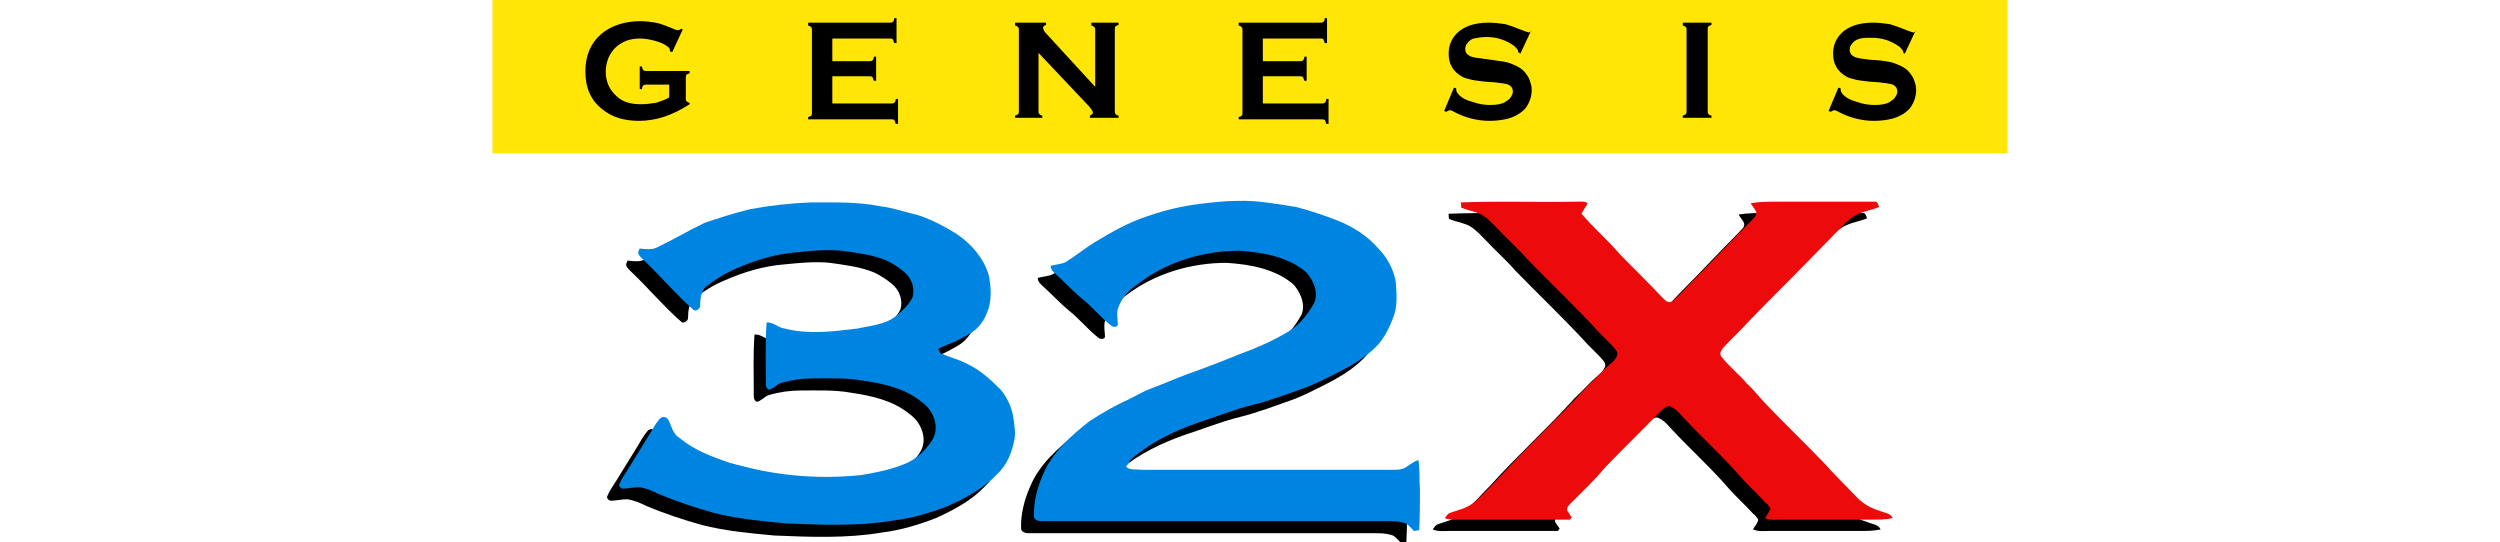
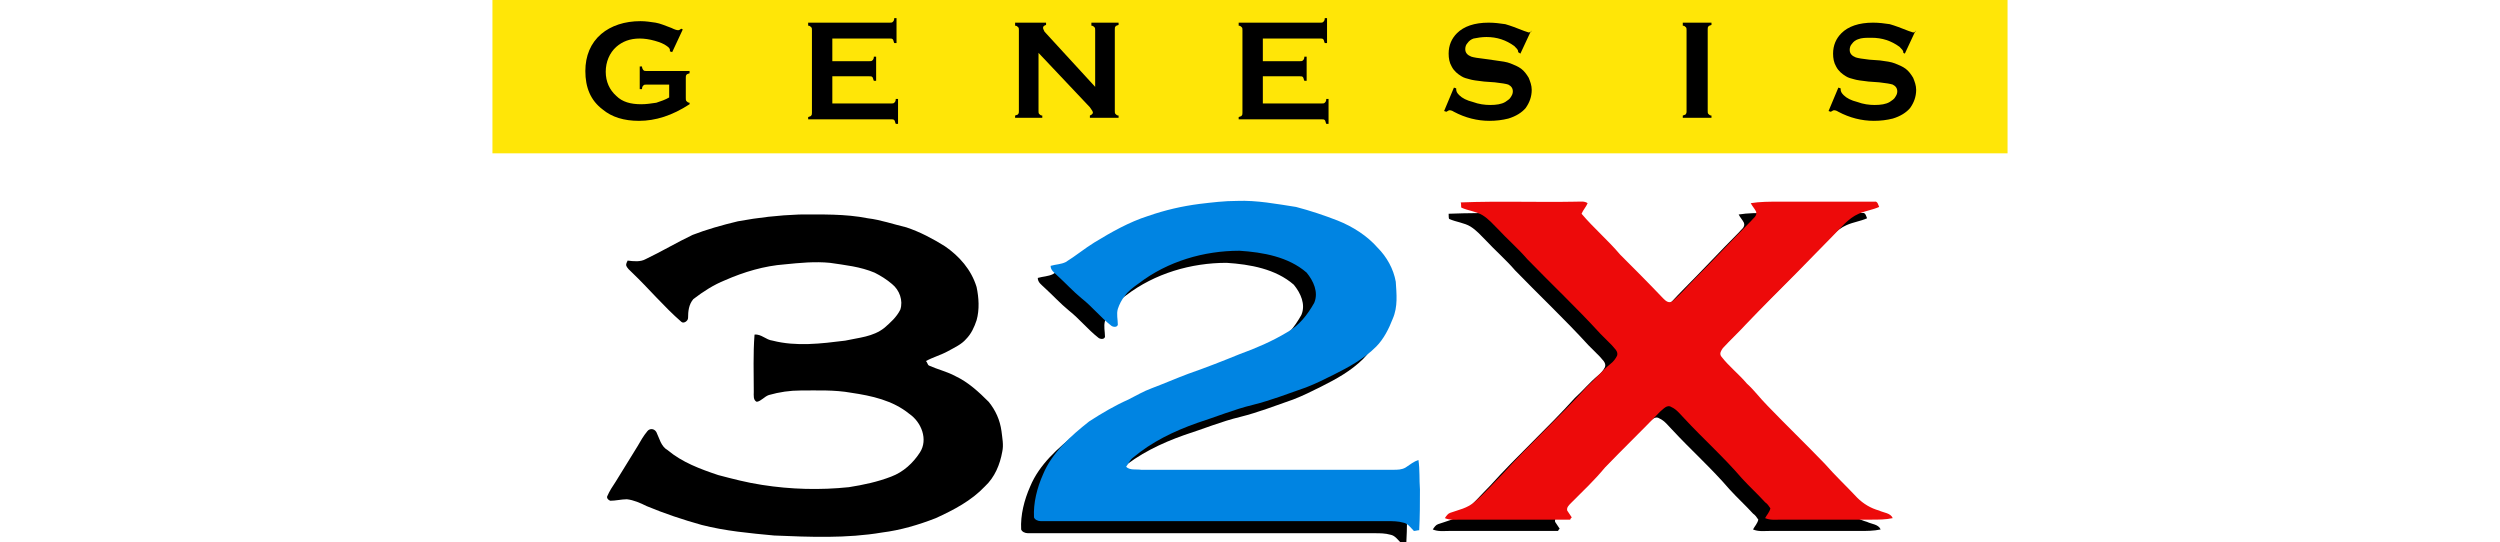
<svg xmlns="http://www.w3.org/2000/svg" version="1.1" baseProfile="tiny" id="Layer_1" x="0px" y="0px" viewBox="0 0 331 71.8" xml:space="preserve">
  <g>
    <g>
      <g>
        <path d="M157.1,28.6c1.7-0.2,3.3-0.4,5-0.4c2.6-0.1,5.2,0.4,7.8,0.8c1.9,0.5,3.7,1.1,5.5,1.8c2,0.8,3.9,2,5.3,3.6     c1.2,1.2,2.1,2.8,2.4,4.5c0.1,1.6,0.3,3.3-0.4,4.9c-0.5,1.3-1.2,2.7-2.2,3.7c-1.6,1.6-3.6,2.7-5.6,3.7c-1.2,0.6-2.4,1.2-3.7,1.7     c-2.3,0.8-4.6,1.7-7,2.3c-2.5,0.6-4.9,1.6-7.4,2.4c-3.1,1.1-6,2.5-8.5,4.6c-0.4,0.3-0.6,0.8-0.9,1.2c0.5,0.5,1.3,0.3,2,0.4     c11.1,0,22.3,0,33.4,0c0.5,0,1.1,0,1.6-0.3c0.6-0.4,1.1-0.8,1.7-1c0.2,1.3,0.1,2.6,0.2,3.9c0,1.8,0,3.6-0.1,5.4     c-0.2,0-0.5,0.1-0.7,0.1c-0.4-0.4-0.8-1-1.4-1.1c-0.7-0.2-1.4-0.2-2.1-0.2c-15.3,0-30.6,0-45.9,0c-0.4,0-0.8-0.2-0.9-0.5     c-0.1-1.9,0.4-3.9,1.2-5.7c1.2-2.9,3.7-5.1,6.1-7c1.7-1.1,3.4-2.1,5.2-2.9c1-0.5,2-1.1,3.1-1.5c1.6-0.6,3.2-1.3,4.8-1.9     c2.3-0.8,4.6-1.7,6.8-2.6c2.2-0.8,4.3-1.7,6.3-2.9c1.6-0.9,2.7-2.3,3.6-3.9c0.6-1.4-0.1-2.9-1-4c-2.4-2.1-5.8-2.7-8.9-2.9     c-4.7,0-9.5,1.4-13.3,4.3c-0.7,0.5-1.4,1-1.9,1.7c-0.4,0.5-0.7,1.1-0.9,1.7c-0.2,0.7,0,1.4,0,2.1c-0.1,0.4-0.7,0.3-0.9,0.1     c-1.4-1.1-2.5-2.5-3.9-3.6c-1.1-0.9-2.1-2-3.2-3c-0.4-0.4-0.9-0.7-0.9-1.3c0.7-0.2,1.4-0.2,2-0.5c1.3-0.8,2.5-1.8,3.8-2.6     c2.3-1.4,4.6-2.7,7.1-3.5C152.7,29.4,154.9,28.8,157.1,28.6z" />
        <path d="M97.7,29.3c2.7-0.5,5.4-0.8,8.1-0.9c3,0,6.1-0.1,9.1,0.5c1.7,0.2,3.4,0.8,5.1,1.2c1.8,0.6,3.5,1.5,5.1,2.5     c1.9,1.3,3.5,3.1,4.2,5.4c0.3,1.4,0.4,3,0,4.4c-0.3,0.9-0.7,1.8-1.4,2.5c-0.6,0.7-1.5,1.1-2.4,1.6c-0.9,0.5-2,0.8-2.9,1.3     c0.2,0.2,0.2,0.5,0.4,0.6c1.1,0.5,2.4,0.8,3.5,1.4c1.7,0.8,3.1,2.1,4.4,3.4c0.9,1.1,1.5,2.4,1.7,3.9c0.1,0.9,0.3,1.8,0.1,2.7     c-0.3,1.7-1,3.4-2.3,4.6c-1.8,1.9-4.1,3.1-6.5,4.2c-2.3,0.9-4.7,1.6-7.1,1.9c-4.7,0.8-9.6,0.6-14.3,0.4c-3.2-0.3-6.5-0.6-9.6-1.4     c-2.5-0.7-4.9-1.5-7.3-2.5c-0.8-0.4-1.7-0.8-2.6-0.9c-0.7,0-1.5,0.2-2.2,0.2c-0.3-0.1-0.5-0.4-0.4-0.6c0.3-0.7,0.7-1.3,1.1-1.9     c1-1.6,1.9-3.1,2.9-4.7c0.4-0.7,0.8-1.4,1.3-2c0.3-0.4,0.9-0.4,1.2,0.1c0.4,0.8,0.6,1.9,1.5,2.4c1.9,1.6,4.3,2.5,6.7,3.3     c1.9,0.5,3.8,1,5.8,1.3c3.8,0.6,7.7,0.7,11.5,0.3c1.9-0.3,3.8-0.7,5.6-1.4c1.6-0.6,2.9-1.8,3.8-3.2c1.1-1.7,0.2-4-1.4-5.1     c-2.2-1.8-5-2.4-7.7-2.8c-2.2-0.4-4.5-0.3-6.7-0.3c-1.4,0-2.8,0.2-4.2,0.6c-0.6,0.2-1,0.8-1.6,0.9c-0.5-0.2-0.4-0.9-0.4-1.3     c0-2.5-0.1-5,0.1-7.6c0.9-0.1,1.5,0.7,2.4,0.8c3.1,0.8,6.4,0.4,9.6,0c1.8-0.4,3.7-0.5,5.2-1.7c0.8-0.7,1.6-1.4,2.1-2.4     c0.4-1.2-0.1-2.6-1.1-3.4c-0.7-0.6-1.5-1.1-2.3-1.5c-1.9-0.8-3.9-1-5.9-1.3c-2-0.2-4,0-6,0.2c-2.7,0.2-5.4,1-7.9,2.1     c-1.5,0.6-2.9,1.5-4.2,2.5c-0.6,0.7-0.7,1.6-0.7,2.5c0,0.4-0.6,0.8-0.9,0.5c-2.3-2-4.3-4.4-6.5-6.5c-0.3-0.3-0.7-0.6-0.8-1     c0-0.2,0.1-0.4,0.2-0.6c0.8,0.1,1.7,0.2,2.4-0.2c2.1-1,4.1-2.2,6.2-3.2C93.5,30.4,95.6,29.8,97.7,29.3z" />
        <path d="M191.8,28.3c5.1-0.2,10.2,0,15.3-0.1c0.5,0,1.1-0.1,1.5,0.2c-0.2,0.5-0.6,0.9-0.8,1.4c1.6,1.9,3.5,3.5,5.1,5.4     c1.9,1.9,3.8,3.8,5.7,5.8c0.3,0.3,0.7,0.7,1.2,0.4c1.1-0.9,2-2,3-3c2.5-2.5,4.9-5.1,7.4-7.6c0.3-0.4,0.9-0.7,0.7-1.3     c-0.2-0.4-0.5-0.7-0.7-1.1c1.2-0.2,2.5-0.2,3.8-0.2c4.2,0,8.4,0,12.6,0c0.4-0.1,0.5,0.5,0.6,0.7c-0.9,0.4-1.8,0.5-2.7,0.9     c-1.4,0.6-2.4,1.9-3.5,3c-1.6,1.6-3.2,3.3-4.8,4.9c-2.2,2.2-4.4,4.4-6.6,6.7c-1,1.1-2.1,2.1-3.1,3.2c-0.2,0.3-0.5,0.7-0.2,1.1     c1,1.3,2.3,2.3,3.4,3.6c1,0.9,1.7,1.9,2.7,2.9c2.5,2.6,5.1,5.1,7.6,7.7c1.4,1.6,2.9,3,4.3,4.5c0.8,0.8,1.8,1.4,2.9,1.7     c0.6,0.3,1.5,0.3,1.8,1c-0.9,0.2-1.9,0.2-2.8,0.2c-4,0-8,0-12,0c-0.7,0-1.4,0.1-2.1-0.2c0.2-0.4,0.6-0.8,0.7-1.3     c-0.2-0.3-0.4-0.6-0.7-0.8c-1-1.1-2.1-2.1-3.1-3.2c-2.4-2.8-5.1-5.2-7.6-7.9c-0.5-0.5-1-1.2-1.7-1.5c-0.6-0.4-1.1,0.3-1.5,0.6     c-2.4,2.5-4.9,4.9-7.3,7.4c-1.4,1.7-2.9,3.1-4.5,4.7c-0.3,0.3-0.6,0.6-0.5,1c0.2,0.3,0.4,0.6,0.6,0.9c-0.1,0.1-0.2,0.2-0.2,0.3     c-4.8,0-9.6,0-14.5,0c-0.7,0-1.4,0.1-2.1-0.2c0.2-0.3,0.4-0.6,0.7-0.7c1.1-0.4,2.3-0.6,3.3-1.5c1.3-1.1,2.4-2.4,3.6-3.6     c3.6-4,7.6-7.6,11.2-11.6c1.1-1,2-2.1,3.1-3c0.4-0.3,0.7-0.7,0.9-1.1c0.2-0.6-0.4-1-0.7-1.4c-0.5-0.5-1-1-1.5-1.5     c-3.1-3.4-6.5-6.6-9.7-9.9c-1.2-1.4-2.6-2.6-3.9-4c-0.6-0.6-1.2-1.3-2-1.8c-0.8-0.5-1.9-0.6-2.8-1     C191.8,29,191.8,28.6,191.8,28.3z" />
      </g>
      <path fill="#0084E2" d="M158.8,27c1.7-0.2,3.3-0.4,5-0.4c2.6-0.1,5.2,0.4,7.8,0.8c1.9,0.5,3.7,1.1,5.5,1.8c2,0.8,3.9,2,5.3,3.6    c1.2,1.2,2.1,2.8,2.4,4.5c0.1,1.6,0.3,3.3-0.4,4.9c-0.5,1.3-1.2,2.7-2.2,3.7c-1.6,1.6-3.6,2.7-5.6,3.7c-1.2,0.6-2.4,1.2-3.7,1.7    c-2.3,0.8-4.6,1.7-7,2.3c-2.5,0.6-4.9,1.6-7.4,2.4c-3.1,1.1-6,2.5-8.5,4.6c-0.4,0.3-0.6,0.8-0.9,1.2c0.5,0.5,1.3,0.3,2,0.4    c11.1,0,22.3,0,33.4,0c0.5,0,1.1,0,1.6-0.3c0.6-0.4,1.1-0.8,1.7-1c0.2,1.3,0.1,2.6,0.2,3.9c0,1.8,0,3.6-0.1,5.4    c-0.2,0-0.5,0.1-0.7,0.1c-0.4-0.4-0.8-1-1.4-1.1c-0.7-0.2-1.4-0.2-2.1-0.2c-15.3,0-30.6,0-45.9,0c-0.4,0-0.8-0.2-0.9-0.5    c-0.1-1.9,0.4-3.9,1.2-5.7c1.2-2.9,3.7-5.1,6.1-7c1.7-1.1,3.4-2.1,5.2-2.9c1-0.5,2-1.1,3.1-1.5c1.6-0.6,3.2-1.3,4.8-1.9    c2.3-0.8,4.6-1.7,6.8-2.6c2.2-0.8,4.3-1.7,6.3-2.9c1.6-0.9,2.7-2.3,3.6-3.9c0.6-1.4-0.1-2.9-1-4c-2.4-2.1-5.8-2.7-8.9-2.9    c-4.7,0-9.5,1.4-13.3,4.3c-0.7,0.5-1.4,1-1.9,1.7c-0.4,0.5-0.7,1.1-0.9,1.7c-0.2,0.7,0,1.4,0,2.1c-0.1,0.4-0.7,0.3-0.9,0.1    c-1.4-1.1-2.5-2.5-3.9-3.6c-1.1-0.9-2.1-2-3.2-3c-0.4-0.4-0.9-0.7-0.9-1.3c0.7-0.2,1.4-0.2,2-0.5c1.3-0.8,2.5-1.8,3.8-2.6    c2.3-1.4,4.6-2.7,7.1-3.5C154.3,27.8,156.5,27.3,158.8,27z" />
-       <path fill="#0084E2" d="M99.3,27.7c2.7-0.5,5.4-0.8,8.1-0.9c3,0,6.1-0.1,9.1,0.5c1.7,0.2,3.4,0.8,5.1,1.2c1.8,0.6,3.5,1.5,5.1,2.5    c1.9,1.3,3.5,3.1,4.2,5.4c0.3,1.4,0.4,3,0,4.4c-0.3,0.9-0.7,1.8-1.4,2.5c-0.6,0.7-1.5,1.1-2.4,1.6c-0.9,0.5-2,0.8-2.9,1.3    c0.2,0.2,0.2,0.5,0.4,0.6c1.1,0.5,2.4,0.8,3.5,1.4c1.7,0.8,3.1,2.1,4.4,3.4c0.9,1.1,1.5,2.4,1.7,3.9c0.1,0.9,0.3,1.8,0.1,2.7    c-0.3,1.7-1,3.4-2.3,4.6c-1.8,1.9-4.1,3.1-6.5,4.2c-2.3,0.9-4.7,1.6-7.1,1.9c-4.7,0.8-9.6,0.6-14.3,0.4c-3.2-0.3-6.5-0.6-9.6-1.4    c-2.5-0.7-4.9-1.5-7.3-2.5c-0.8-0.4-1.7-0.8-2.6-0.9c-0.7,0-1.5,0.2-2.2,0.2c-0.3-0.1-0.5-0.4-0.4-0.6c0.3-0.7,0.7-1.3,1.1-1.9    c1-1.6,1.9-3.1,2.9-4.7c0.4-0.7,0.8-1.4,1.3-2c0.3-0.4,0.9-0.4,1.2,0.1c0.4,0.8,0.6,1.9,1.5,2.4c1.9,1.6,4.3,2.5,6.7,3.3    c1.9,0.5,3.8,1,5.8,1.3c3.8,0.6,7.7,0.7,11.5,0.3c1.9-0.3,3.8-0.7,5.6-1.4c1.6-0.6,2.9-1.8,3.8-3.2c1.1-1.7,0.2-4-1.4-5.1    c-2.2-1.8-5-2.4-7.7-2.8c-2.2-0.4-4.5-0.3-6.7-0.3c-1.4,0-2.8,0.2-4.2,0.6c-0.6,0.2-1,0.8-1.6,0.9c-0.5-0.2-0.4-0.9-0.4-1.3    c0-2.5-0.1-5,0.1-7.6c0.9-0.1,1.5,0.7,2.4,0.8c3.1,0.8,6.4,0.4,9.6,0c1.8-0.4,3.7-0.5,5.2-1.7c0.8-0.7,1.6-1.4,2.1-2.4    c0.4-1.2-0.1-2.6-1.1-3.4c-0.7-0.6-1.5-1.1-2.3-1.5c-1.9-0.8-3.9-1-5.9-1.3c-2-0.2-4,0-6,0.2c-2.7,0.2-5.4,1-7.9,2.1    c-1.5,0.6-2.9,1.5-4.2,2.5c-0.6,0.7-0.7,1.6-0.7,2.5c0,0.4-0.6,0.8-0.9,0.5c-2.3-2-4.3-4.4-6.5-6.5c-0.3-0.3-0.7-0.6-0.8-1    c0-0.2,0.1-0.4,0.2-0.6c0.8,0.1,1.7,0.2,2.4-0.2c2.1-1,4.1-2.2,6.2-3.2C95.1,28.9,97.2,28.2,99.3,27.7z" />
      <path fill="#ED0A0A" d="M193.4,26.8c5.1-0.2,10.2,0,15.3-0.1c0.5,0,1.1-0.1,1.5,0.2c-0.2,0.5-0.6,0.9-0.8,1.4    c1.6,1.9,3.5,3.5,5.1,5.4c1.9,1.9,3.8,3.8,5.7,5.8c0.3,0.3,0.7,0.7,1.2,0.4c1.1-0.9,2-2,3-3c2.5-2.5,4.9-5.1,7.4-7.6    c0.3-0.4,0.9-0.7,0.7-1.3c-0.2-0.4-0.5-0.7-0.7-1.1c1.2-0.2,2.5-0.2,3.8-0.2c4.2,0,8.4,0,12.6,0c0.4-0.1,0.5,0.5,0.6,0.7    c-0.9,0.4-1.8,0.5-2.7,0.9c-1.4,0.6-2.4,1.9-3.5,3c-1.6,1.6-3.2,3.3-4.8,4.9c-2.2,2.2-4.4,4.4-6.6,6.7c-1,1.1-2.1,2.1-3.1,3.2    c-0.2,0.3-0.5,0.7-0.2,1.1c1,1.3,2.3,2.3,3.4,3.6c1,0.9,1.7,1.9,2.7,2.9c2.5,2.6,5.1,5.1,7.6,7.7c1.4,1.6,2.9,3,4.3,4.5    c0.8,0.8,1.8,1.4,2.9,1.7c0.6,0.3,1.5,0.3,1.8,1c-0.9,0.2-1.9,0.2-2.8,0.2c-4,0-8,0-12,0c-0.7,0-1.4,0.1-2.1-0.2    c0.2-0.4,0.6-0.8,0.7-1.3c-0.2-0.3-0.4-0.6-0.7-0.8c-1-1.1-2.1-2.1-3.1-3.2c-2.4-2.8-5.1-5.2-7.6-7.9c-0.5-0.5-1-1.2-1.7-1.5    c-0.6-0.4-1.1,0.3-1.5,0.6c-2.4,2.5-4.9,4.9-7.3,7.4c-1.4,1.7-2.9,3.1-4.5,4.7c-0.3,0.3-0.6,0.6-0.5,1c0.2,0.3,0.4,0.6,0.6,0.9    c-0.1,0.1-0.2,0.2-0.2,0.3c-4.8,0-9.6,0-14.5,0c-0.7,0-1.4,0.1-2.1-0.2c0.2-0.3,0.4-0.6,0.7-0.7c1.1-0.4,2.3-0.6,3.3-1.5    c1.3-1.1,2.4-2.4,3.6-3.6c3.6-4,7.6-7.6,11.2-11.6c1.1-1,2-2.1,3.1-3c0.4-0.3,0.7-0.7,0.9-1.1c0.2-0.6-0.4-1-0.7-1.4    c-0.5-0.5-1-1-1.5-1.5c-3.1-3.4-6.5-6.6-9.7-9.9c-1.2-1.4-2.6-2.6-3.9-4c-0.6-0.6-1.2-1.3-2-1.8c-0.8-0.5-1.9-0.6-2.8-1    C193.4,27.4,193.5,27,193.4,26.8z" />
    </g>
    <g>
      <rect x="65.2" fill="#FFE607" width="200.6" height="20.3" />
      <g>
        <path d="M88.6,11.2h-3c-0.2,0-0.3,0-0.4,0.1c-0.1,0.1-0.2,0.2-0.2,0.5h-0.3v-3h0.3C85,9,85.1,9.2,85.2,9.3     c0.1,0.1,0.2,0.1,0.4,0.1h5.7v0.3c-0.2,0.1-0.4,0.1-0.4,0.2c-0.1,0.1-0.1,0.2-0.1,0.4V13c0,0.2,0,0.3,0.1,0.4s0.2,0.2,0.4,0.2     v0.2C89,15.3,86.8,16,84.6,16c-2,0-3.6-0.5-4.8-1.5c-1.6-1.2-2.3-2.9-2.3-5.1c0-2,0.7-3.7,2.1-4.9c1.3-1.1,3.1-1.7,5.2-1.7     c0.7,0,1.3,0.1,2,0.2c0.6,0.1,1.3,0.4,2.1,0.7c0.4,0.2,0.7,0.3,0.9,0.3c0.1,0,0.3-0.1,0.4-0.2l0.2,0.1l-1.4,3l-0.3-0.1     c0-0.2,0-0.4-0.1-0.4c0-0.1-0.2-0.2-0.3-0.3c-0.4-0.3-0.9-0.5-1.6-0.7c-0.7-0.2-1.4-0.3-2-0.3c-1.3,0-2.3,0.4-3.1,1.1     c-0.9,0.8-1.4,2-1.4,3.3c0,1.3,0.5,2.4,1.4,3.2c0.8,0.8,1.9,1.1,3.3,1.1c0.7,0,1.3-0.1,2-0.2c0.6-0.2,1.2-0.4,1.7-0.7V11.2z" />
        <path d="M110.2,10.2v3.5h7.8c0.2,0,0.3,0,0.4-0.1c0.1-0.1,0.2-0.2,0.2-0.5h0.3v3.3h-0.3c-0.1-0.2-0.1-0.4-0.2-0.5     c-0.1-0.1-0.2-0.1-0.4-0.1h-11v-0.3c0.2-0.1,0.4-0.1,0.4-0.2c0.1-0.1,0.1-0.2,0.1-0.4V4c0-0.2,0-0.3-0.1-0.4     c-0.1-0.1-0.2-0.2-0.4-0.2V3h10.8c0.2,0,0.3,0,0.4-0.1c0.1-0.1,0.2-0.2,0.2-0.5h0.3v3.3h-0.3c-0.1-0.2-0.1-0.4-0.2-0.5     c-0.1-0.1-0.2-0.1-0.4-0.1h-7.6v3h4.9c0.2,0,0.3,0,0.4-0.1c0.1-0.1,0.2-0.2,0.2-0.5h0.3v3.2h-0.3c-0.1-0.2-0.1-0.4-0.2-0.5     c-0.1-0.1-0.2-0.1-0.4-0.1H110.2z" />
        <path d="M137.5,7v7.7c0,0.2,0,0.3,0.1,0.4c0.1,0.1,0.2,0.2,0.4,0.2v0.3h-3.6v-0.3c0.2-0.1,0.4-0.1,0.4-0.2     c0.1-0.1,0.1-0.2,0.1-0.4V4c0-0.2,0-0.3-0.1-0.4c-0.1-0.1-0.2-0.2-0.4-0.2V3h4.1v0.3c-0.3,0.1-0.4,0.2-0.4,0.4     c0,0.1,0.1,0.3,0.2,0.5l6.7,7.3V4c0-0.2,0-0.3-0.1-0.4c-0.1-0.1-0.2-0.2-0.4-0.2V3h3.6v0.3c-0.2,0.1-0.4,0.1-0.4,0.2     c-0.1,0.1-0.1,0.2-0.1,0.4v10.8c0,0.2,0,0.3,0.1,0.4c0.1,0.1,0.2,0.2,0.4,0.2v0.3h-3.8v-0.3c0.2-0.1,0.4-0.2,0.4-0.4     c0-0.1-0.1-0.3-0.4-0.7L137.5,7z" />
        <path d="M167.2,10.2v3.5h7.8c0.2,0,0.3,0,0.4-0.1c0.1-0.1,0.2-0.2,0.2-0.5h0.3v3.3h-0.3c-0.1-0.2-0.1-0.4-0.2-0.5     c-0.1-0.1-0.2-0.1-0.4-0.1h-11v-0.3c0.2-0.1,0.4-0.1,0.4-0.2c0.1-0.1,0.1-0.2,0.1-0.4V4c0-0.2,0-0.3-0.1-0.4     c-0.1-0.1-0.2-0.2-0.4-0.2V3h10.8c0.2,0,0.3,0,0.4-0.1c0.1-0.1,0.2-0.2,0.2-0.5h0.3v3.3h-0.3c-0.1-0.2-0.1-0.4-0.2-0.5     c-0.1-0.1-0.2-0.1-0.4-0.1h-7.6v3h4.9c0.2,0,0.3,0,0.4-0.1c0.1-0.1,0.2-0.2,0.2-0.5h0.3v3.2h-0.3c-0.1-0.2-0.1-0.4-0.2-0.5     c-0.1-0.1-0.2-0.1-0.4-0.1H167.2z" />
        <path d="M202.7,4.1l-1.4,3L201,6.9c0-0.1,0-0.1,0-0.1c0-0.2-0.2-0.4-0.5-0.7c-1.1-0.8-2.3-1.2-3.7-1.2c-0.6,0-1.2,0.1-1.7,0.2     c-0.3,0.1-0.6,0.3-0.8,0.6c-0.2,0.2-0.3,0.5-0.3,0.8c0,0.5,0.3,0.8,0.8,1c0.3,0.1,0.9,0.2,1.8,0.3L198,8c0.8,0.1,1.5,0.2,2,0.4     c0.5,0.2,1,0.4,1.4,0.7c0.4,0.3,0.7,0.7,1,1.2c0.2,0.5,0.4,1,0.4,1.6c0,0.9-0.3,1.7-0.8,2.4c-0.5,0.6-1.3,1.1-2.3,1.4     c-0.8,0.2-1.6,0.3-2.5,0.3c-1.6,0-3.2-0.4-4.7-1.2c-0.3-0.2-0.5-0.2-0.6-0.2c-0.1,0-0.2,0.1-0.4,0.2l-0.3-0.1l1.3-3.1l0.3,0.1     c0,0.1,0,0.1,0,0.1c0,0.3,0.1,0.5,0.4,0.8c0.4,0.4,1,0.7,1.8,0.9c0.8,0.3,1.6,0.4,2.3,0.4c0.8,0,1.5-0.1,2-0.4     c0.3-0.2,0.6-0.4,0.7-0.6c0.2-0.3,0.3-0.5,0.3-0.8c0-0.4-0.2-0.7-0.6-0.9c-0.3-0.1-0.9-0.2-1.8-0.3l-1.4-0.1     c-0.9-0.1-1.6-0.2-1.9-0.3c-0.4-0.1-0.8-0.2-1.1-0.4c-0.5-0.3-1-0.7-1.3-1.3c-0.3-0.5-0.4-1.1-0.4-1.7c0-1.1,0.4-2,1.1-2.7     c0.9-0.9,2.3-1.4,4.2-1.4c0.8,0,1.5,0.1,2.2,0.2c0.7,0.2,1.5,0.5,2.5,0.9c0.3,0.1,0.6,0.2,0.6,0.2c0.1,0,0.3-0.1,0.4-0.2     L202.7,4.1z" />
        <path d="M223.3,14.8V4c0-0.2,0-0.3-0.1-0.4c-0.1-0.1-0.2-0.2-0.4-0.2V3h3.8v0.3c-0.2,0.1-0.4,0.1-0.4,0.2     c-0.1,0.1-0.1,0.2-0.1,0.4v10.8c0,0.2,0,0.3,0.1,0.4c0.1,0.1,0.2,0.2,0.4,0.2v0.3h-3.8v-0.3c0.2-0.1,0.4-0.1,0.4-0.2     C223.2,15.1,223.3,15,223.3,14.8z" />
        <path d="M253.6,4.1l-1.4,3l-0.2-0.1c0-0.1,0-0.1,0-0.1c0-0.2-0.2-0.4-0.5-0.7c-1.1-0.8-2.3-1.2-3.7-1.2C247,5,246.5,5,246,5.2     c-0.3,0.1-0.6,0.3-0.8,0.6c-0.2,0.2-0.3,0.5-0.3,0.8c0,0.5,0.3,0.8,0.8,1c0.3,0.1,0.9,0.2,1.8,0.3l1.4,0.1c0.8,0.1,1.5,0.2,2,0.4     c0.5,0.2,1,0.4,1.4,0.7c0.4,0.3,0.7,0.7,1,1.2c0.2,0.5,0.4,1,0.4,1.6c0,0.9-0.3,1.7-0.8,2.4c-0.5,0.6-1.3,1.1-2.3,1.4     c-0.8,0.2-1.6,0.3-2.5,0.3c-1.6,0-3.2-0.4-4.7-1.2c-0.3-0.2-0.5-0.2-0.6-0.2c-0.1,0-0.2,0.1-0.4,0.2l-0.3-0.1l1.3-3.1l0.3,0.1     c0,0.1,0,0.1,0,0.1c0,0.3,0.1,0.5,0.4,0.8c0.4,0.4,1,0.7,1.8,0.9c0.8,0.3,1.6,0.4,2.3,0.4c0.8,0,1.5-0.1,2-0.4     c0.3-0.2,0.6-0.4,0.7-0.6c0.2-0.3,0.3-0.5,0.3-0.8c0-0.4-0.2-0.7-0.6-0.9c-0.3-0.1-0.9-0.2-1.8-0.3l-1.4-0.1     c-0.9-0.1-1.6-0.2-1.9-0.3c-0.4-0.1-0.8-0.2-1.1-0.4c-0.5-0.3-1-0.7-1.3-1.3c-0.3-0.5-0.4-1.1-0.4-1.7c0-1.1,0.4-2,1.1-2.7     c0.9-0.9,2.3-1.4,4.2-1.4c0.8,0,1.5,0.1,2.2,0.2c0.7,0.2,1.5,0.5,2.5,0.9c0.3,0.1,0.6,0.2,0.6,0.2c0.1,0,0.3-0.1,0.4-0.2     L253.6,4.1z" />
      </g>
    </g>
  </g>
</svg>